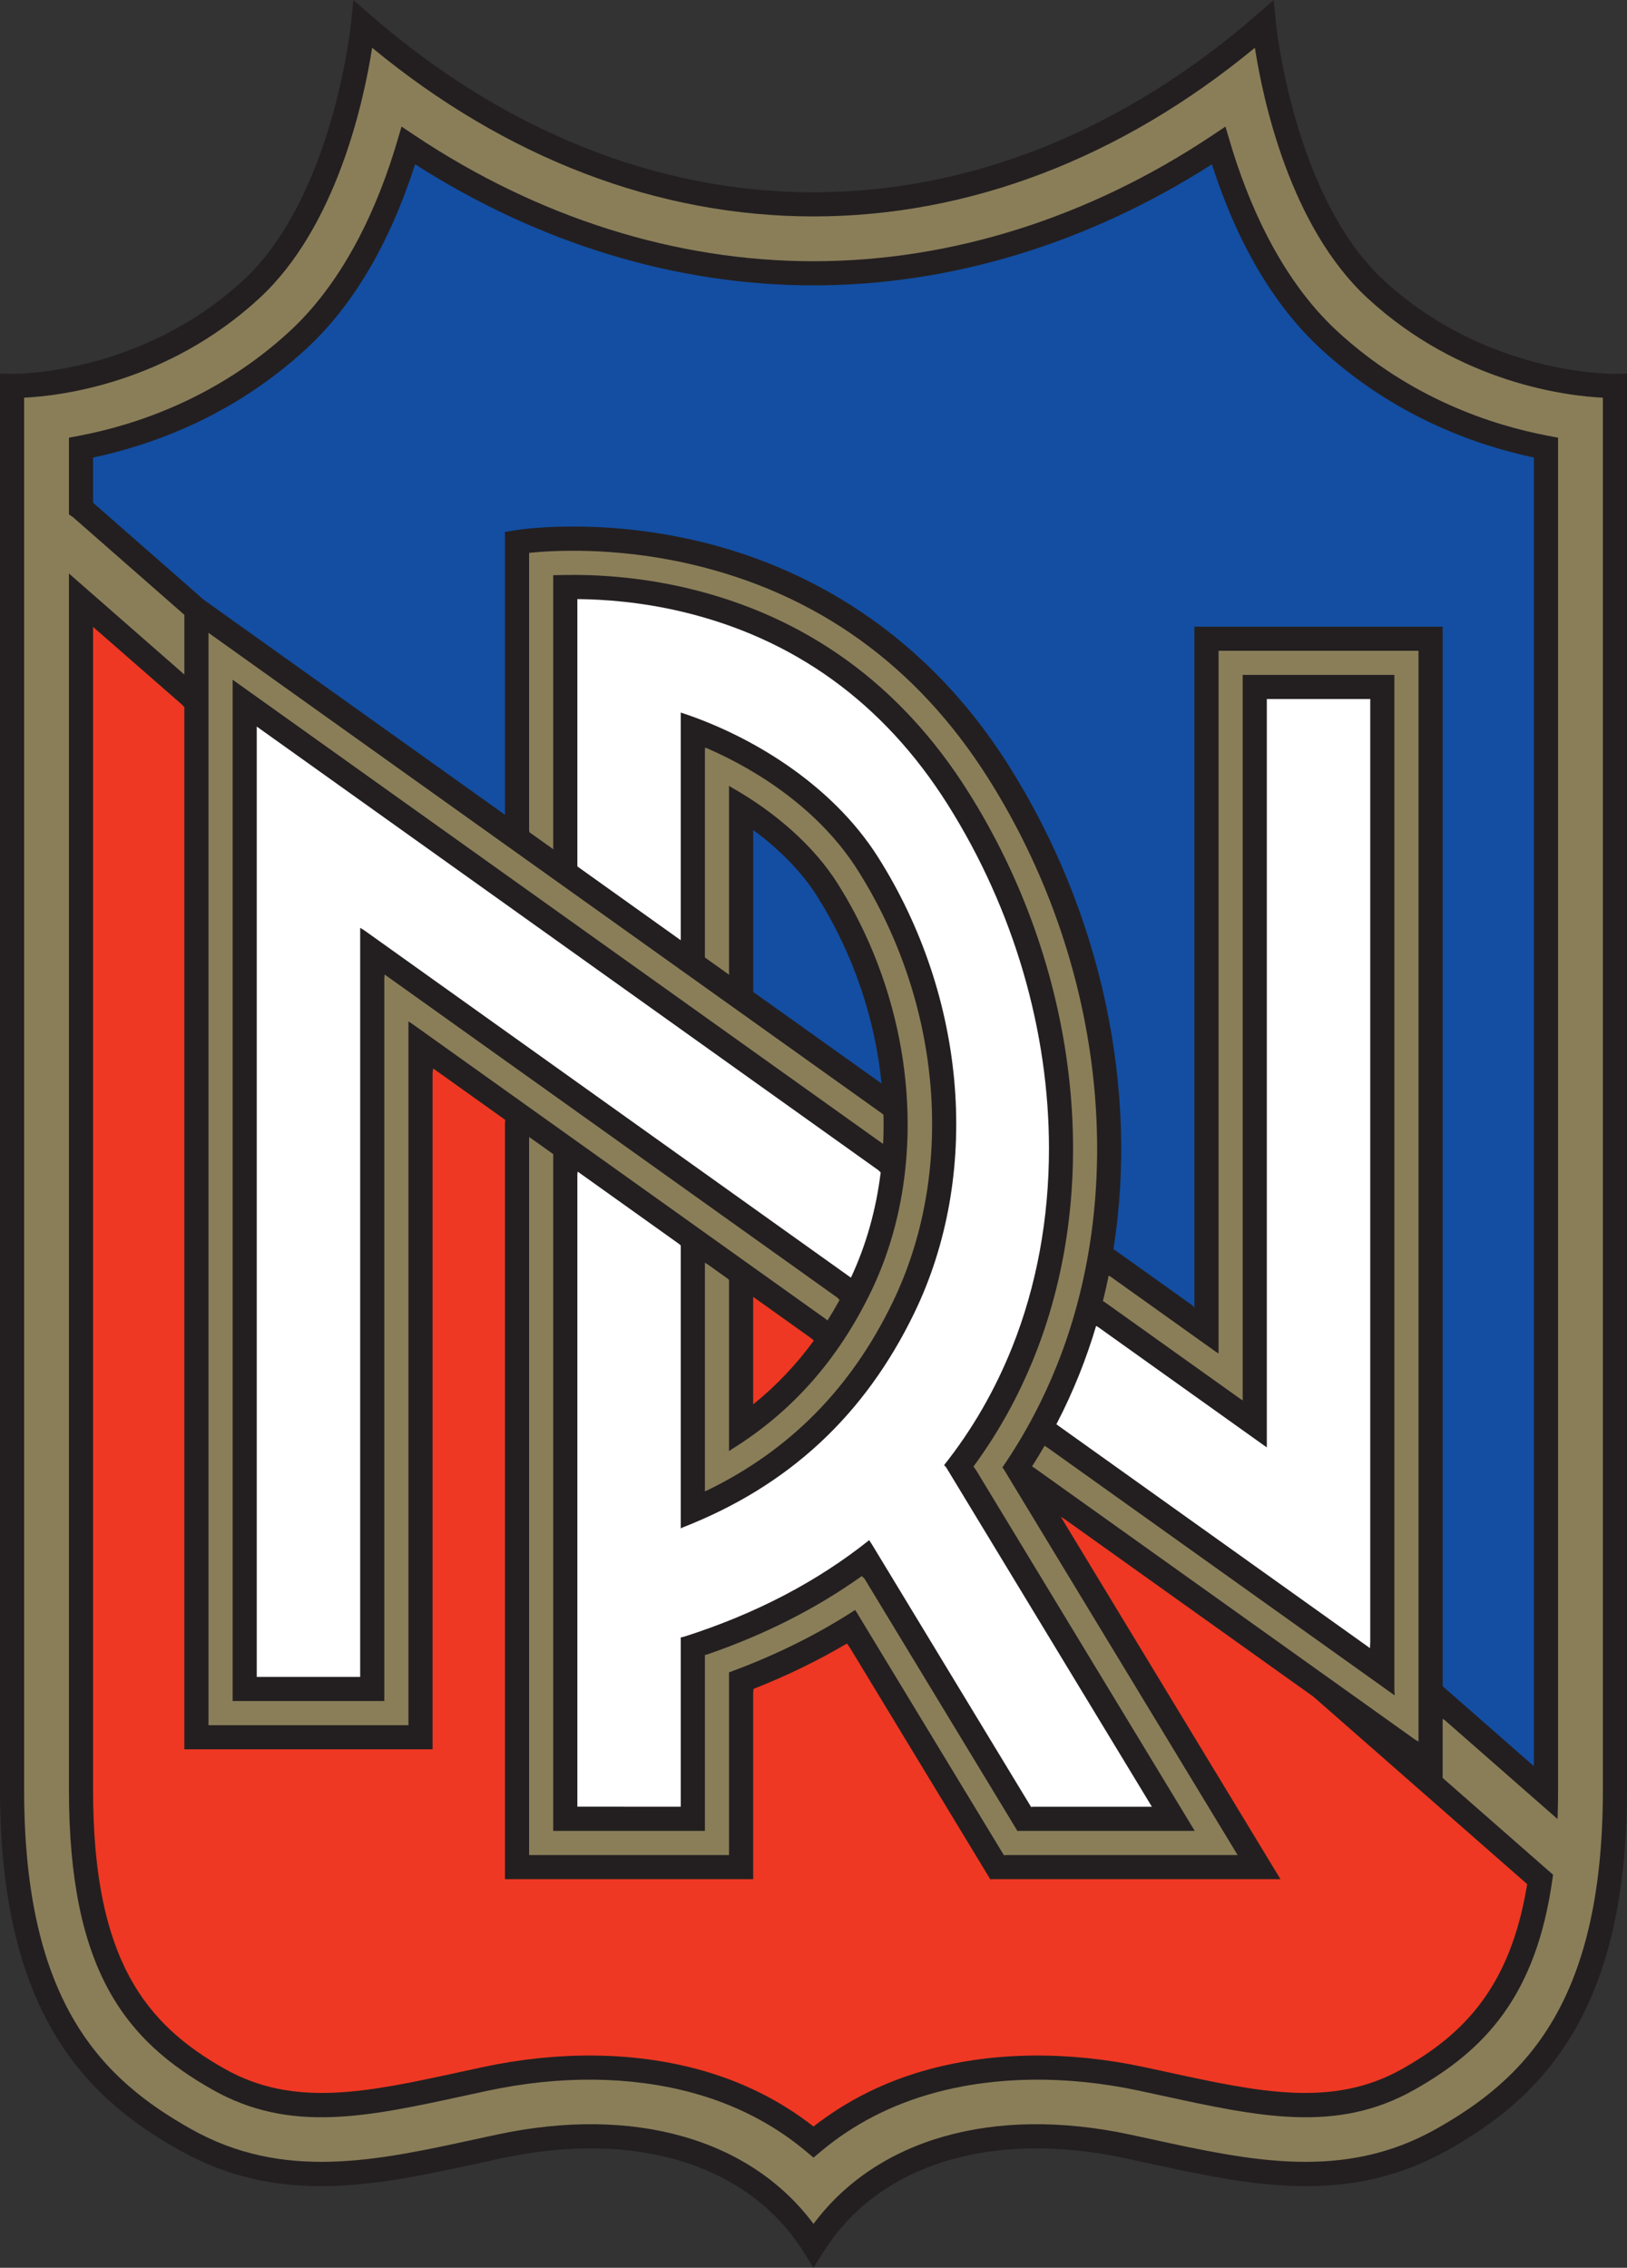
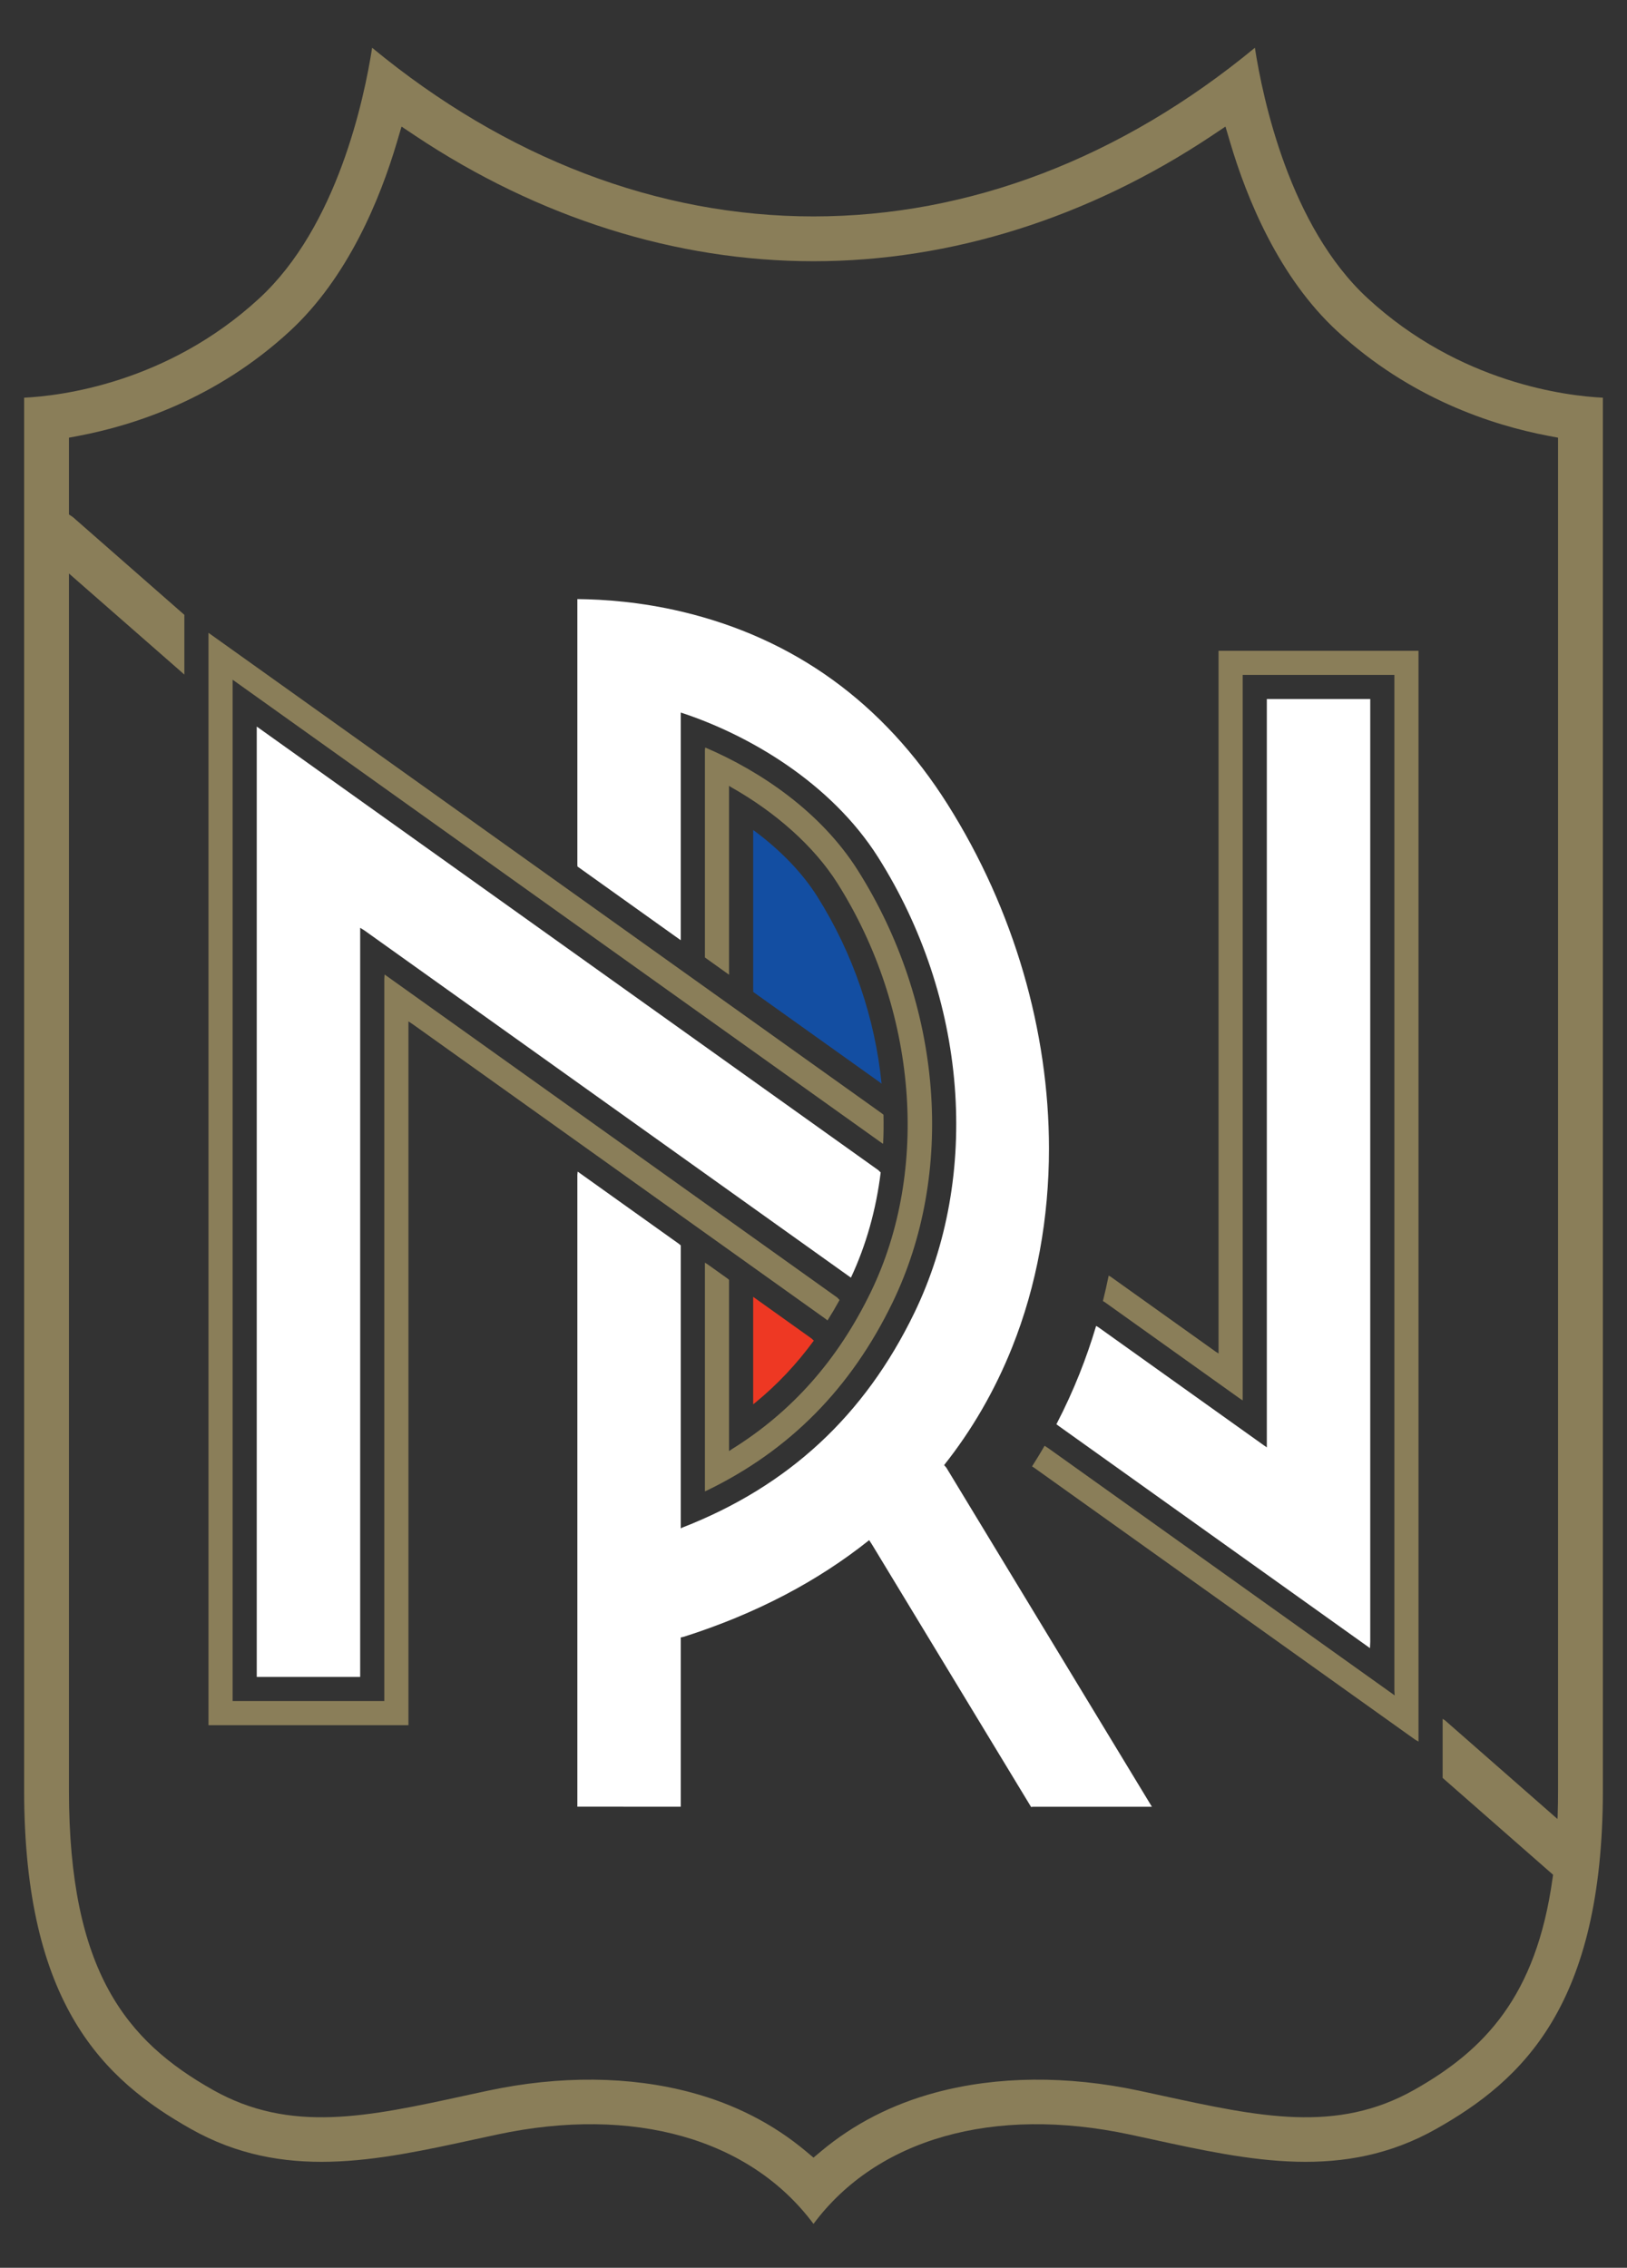
<svg xmlns="http://www.w3.org/2000/svg" width="471.96pt" height="657.85pt" viewBox="0 0 471.96 657.85" version="1.1">
  <rect x="0" y="0" width="471.96" height="657.85" fill="#333333" stroke="none" />
  <g id="surface1">
-     <path style=" stroke:none;fill-rule:nonzero;fill:rgb(13.699%,12.199%,12.5%);fill-opacity:1;" d="M 101.828 6.762 C 101.781 7.262 96.645 57.262 70.492 81.375 C 40.617 108.922 3.949 108.457 3.582 108.449 L 0.004 108.371 L 0 111.945 L 0 519.277 C 0 585.441 26.242 609.176 51.914 623.66 C 81.035 640.094 109.316 633.945 139.258 627.434 L 145.711 626.035 C 184.48 617.758 217.117 627.891 233.02 653.145 L 235.98 657.852 L 238.941 653.145 C 254.84 627.891 287.477 617.758 326.25 626.035 L 332.703 627.434 C 362.645 633.945 390.926 640.094 420.047 623.66 C 445.719 609.176 471.961 585.441 471.961 519.277 L 471.961 108.371 L 468.383 108.449 C 468.016 108.457 431.344 108.922 401.469 81.375 C 375.316 57.262 370.18 7.262 370.133 6.762 L 369.477 0.004 L 364.352 4.457 C 325.723 38.035 281.332 55.781 235.98 55.781 C 190.629 55.781 146.238 38.035 107.609 4.457 L 102.488 0.004 L 101.828 6.762 " />
    <path style=" stroke:none;fill-rule:nonzero;fill:rgb(100%,100%,100%);fill-opacity:1;" d="M 397.48 476.312 C 397.48 395.766 397.48 208.152 397.48 202.781 C 392.34 202.781 372.617 202.781 367.48 202.781 C 367.48 209.211 367.48 400.461 367.48 419.867 L 366.457 419.152 L 318.605 385 L 317.961 384.633 C 316.551 389.379 314.93 394.047 313.102 398.621 C 311.23 403.305 309.027 408.18 306.441 413.156 L 307.207 413.723 L 397.402 478.098 L 397.48 476.312 " />
    <path style=" stroke:none;fill-rule:nonzero;fill:rgb(100%,100%,100%);fill-opacity:1;" d="M 167.48 340.754 C 167.48 388.738 167.48 518.547 167.48 524.094 L 197.48 524.098 C 197.48 520.027 197.48 486.207 197.48 474.996 L 198.488 474.762 C 219.156 468.172 237.129 458.766 252.129 446.773 L 252.992 448.109 L 299.105 524.184 L 299.582 524.117 C 312.195 524.117 328.418 524.117 334.145 524.117 C 329.48 516.418 290.281 451.746 274.527 425.766 L 273.871 425 C 281.984 414.773 288.594 403.355 293.602 390.824 C 300.773 372.883 304.285 353.273 304.285 333.203 C 304.285 299.266 294.242 264.016 274.852 233.285 C 256.32 203.93 230.355 185.129 197.684 177.41 C 185.844 174.613 175.191 173.855 167.48 173.785 C 167.48 178.984 167.48 230.898 167.48 250.781 L 167.508 251.359 L 196.742 272.227 L 197.48 272.738 L 197.48 207.281 L 197.484 206.699 C 217.031 213.082 241.023 226.977 254.781 248.773 C 267.438 268.832 275.105 291.766 276.949 315.094 C 278.793 338.453 274.746 361.176 265.246 380.816 C 250.84 410.598 228.738 431.113 198 443.098 L 197.48 443.363 L 197.48 361.281 L 196.914 360.805 L 167.57 339.863 L 167.48 340.754 " />
    <path style=" stroke:none;fill-rule:nonzero;fill:rgb(100%,100%,100%);fill-opacity:1;" d="M 105.645 269.863 L 246.32 370.266 L 246.84 370.625 C 251.289 361.133 254.152 350.812 255.469 340.113 L 254.785 339.453 C 218.867 313.816 83.535 217.23 74.48 210.766 C 74.48 223.562 74.48 479.785 74.48 486.449 C 79.621 486.449 99.344 486.449 104.48 486.449 C 104.48 481.148 104.48 309.34 104.48 269.145 L 105.645 269.863 " />
    <path style=" stroke:none;fill-rule:nonzero;fill:rgb(7.5%,30.6%,63.499%);fill-opacity:1;" d="M 218.48 286.363 L 218.48 240.781 L 218.984 241.133 C 226.449 246.707 232.723 253.172 237.02 259.98 C 247.559 276.68 253.855 295.555 255.727 314.371 L 255.316 314.031 L 218.504 287.758 L 218.48 286.363 " />
    <path style=" stroke:none;fill-rule:nonzero;fill:rgb(54.099%,49.399%,34.9%);fill-opacity:1;" d="M 364.016 13.859 C 366.324 28.746 374.137 65.695 396.723 86.52 C 423.516 111.227 454.566 114.859 464.961 115.367 C 464.961 122.094 464.961 519.277 464.961 519.277 C 464.961 581.676 441.719 603.391 416.605 617.566 C 389.809 632.688 362.793 626.812 334.191 620.59 L 327.711 619.191 C 288.172 610.746 254.348 620.438 235.98 645.117 C 217.613 620.438 183.789 610.746 144.25 619.191 L 137.77 620.59 C 109.168 626.812 82.156 632.688 55.355 617.566 C 30.242 603.391 7 581.676 7 519.277 C 7 519.277 7 122.094 7 115.367 C 17.395 114.859 48.449 111.227 75.238 86.52 C 97.824 65.695 105.637 28.746 107.949 13.859 C 146.707 45.863 190.836 62.781 235.98 62.781 C 281.125 62.781 325.254 45.863 364.016 13.859 M 53.48 179.113 L 53.48 195.695 L 52.859 195.133 L 20 166.363 L 20 519.277 C 20 571.902 36.688 592.102 61.746 606.242 C 84.23 618.934 106.641 614.059 135.008 607.887 L 141.543 606.477 C 162.344 602.035 182.754 602.219 200.566 607.016 C 213.141 610.398 224.301 616.121 233.734 624.012 L 235.98 625.891 L 238.227 624.012 C 247.656 616.117 258.816 610.398 271.395 607.016 C 289.203 602.219 309.617 602.035 330.426 606.477 L 336.957 607.891 C 365.32 614.059 387.73 618.934 410.215 606.242 C 430.707 594.68 445.602 579.062 450.352 544.973 L 450.516 543.836 C 446.047 539.918 433.547 528.953 418.945 516.152 L 418.48 515.738 L 418.48 498.613 L 419.168 499.051 C 431.637 509.988 443.844 520.691 451.793 527.664 L 451.84 526.867 C 451.922 524.414 451.961 521.887 451.961 519.277 L 451.961 126.965 L 449.113 126.426 C 432.863 123.344 409.059 115.578 387.91 96.078 C 371.012 80.492 361.684 57.672 356.832 41.273 L 355.484 36.719 L 351.535 39.355 C 315.789 63.184 275.832 75.781 235.98 75.781 C 196.129 75.781 156.172 63.184 120.426 39.355 L 116.477 36.719 L 115.129 41.273 C 110.277 57.676 100.949 80.496 84.051 96.078 C 62.906 115.578 39.098 123.344 22.848 126.426 L 20 126.965 L 20 149.238 L 21.176 150.031 C 26.656 154.836 40.09 166.617 53.484 178.363 L 53.48 179.113 " />
-     <path style=" stroke:none;fill-rule:nonzero;fill:rgb(7.5%,30.6%,63.499%);fill-opacity:1;" d="M 59.797 174.484 L 146.539 236.398 L 146.48 235.613 L 146.48 154.312 L 149.406 153.828 C 150.34 153.676 172.504 150.125 201.344 156.703 C 227.988 162.777 265.453 179.055 292.609 222.078 C 319.688 264.98 330.312 316.047 322.988 362.379 L 323.406 362.629 L 345.613 378.477 L 346.48 379.238 L 346.48 181.781 L 418.48 181.781 L 418.48 489.113 L 419.121 489.703 L 444.91 512.32 L 444.961 511.316 C 444.961 456.578 444.961 137.883 444.961 132.727 C 427.953 129.125 404.324 120.738 383.164 101.223 C 369.527 88.648 358.934 70.605 351.543 47.664 C 315.637 70.633 275.785 82.781 235.98 82.781 C 196.176 82.781 156.324 70.633 120.418 47.664 C 113.027 70.605 102.434 88.648 88.797 101.223 C 67.637 120.734 44.008 129.125 27 132.727 C 27 133.312 27 137.941 27 145.77 C 27 145.895 27.805 146.535 27.805 146.535 L 58.934 173.836 L 59.797 174.484 " />
    <path style=" stroke:none;fill-rule:nonzero;fill:rgb(93.3%,21.999%,13.699%);fill-opacity:1;" d="M 219.141 376.668 L 235.414 388.285 L 236.07 388.891 C 231.102 395.695 225.426 401.711 219.012 406.957 L 218.48 407.363 L 218.48 376.195 L 219.141 376.668 " />
-     <path style=" stroke:none;fill-rule:nonzero;fill:rgb(93.3%,21.999%,13.699%);fill-opacity:1;" d="M 52.609 204.238 L 27 181.863 C 27 286.016 27 519.277 27 519.277 C 27 568.512 42.266 587.211 65.188 600.148 C 85.348 611.527 106.605 606.902 133.523 601.047 L 140.074 599.633 C 161.961 594.957 183.508 595.172 202.387 600.254 C 214.977 603.645 226.25 609.246 235.98 616.871 C 245.711 609.246 256.98 603.645 269.574 600.254 C 288.449 595.176 310 594.957 331.895 599.633 L 338.441 601.047 C 365.355 606.902 386.609 611.527 406.773 600.148 C 424.703 590.031 437.945 576.387 442.867 547.363 L 443.016 546.57 L 382.281 493.309 L 380.895 492.113 L 308.812 440.668 L 307.715 439.996 L 371.43 545.117 L 288.062 545.117 L 287.258 545.148 L 246.453 477.836 L 245.672 476.766 C 237.52 481.578 228.52 486.012 218.578 489.922 L 218.48 491.238 L 218.48 545.117 L 146.48 545.117 L 146.48 325.781 L 146.562 324.867 L 125.664 309.953 L 125.48 311.113 L 125.48 507.449 L 53.48 507.449 L 53.48 205.113 L 52.609 204.238 " />
    <path style=" stroke:none;fill-rule:nonzero;fill:rgb(54.099%,49.399%,34.9%);fill-opacity:1;" d="M 410.473 504.625 L 300.113 425.859 L 299.379 425.375 C 300.656 423.379 301.867 421.383 303.016 419.398 L 304.105 420.109 L 404.559 491.805 L 404.48 490.363 L 404.48 195.781 L 360.48 195.781 L 360.48 406.238 L 359.812 405.812 L 320.512 377.762 L 319.934 377.414 C 320.543 374.973 321.102 372.516 321.605 370.039 L 322.125 370.316 L 352.598 392.062 L 353.48 392.637 C 353.48 367.125 353.48 195.043 353.48 188.781 C 359.391 188.781 405.57 188.781 411.48 188.781 C 411.48 194.566 411.48 431.699 411.48 505.203 L 410.473 504.625 " />
    <path style=" stroke:none;fill-rule:nonzero;fill:rgb(54.099%,49.399%,34.9%);fill-opacity:1;" d="M 111.48 283.988 L 111.48 493.449 L 67.48 493.449 L 67.48 197.172 L 255.824 331.594 L 256.18 331.789 C 256.316 328.996 256.348 326.184 256.281 323.363 L 255.727 322.926 C 214.062 293.188 69.461 189.984 60.48 183.574 C 60.48 196.469 60.48 493.742 60.48 500.449 C 66.391 500.449 112.57 500.449 118.48 500.449 C 118.48 494.238 118.48 324.148 118.48 296.285 L 119.891 297.23 L 239.441 382.559 L 240.047 383.043 C 241.258 381.121 242.422 379.148 243.535 377.117 L 242.91 376.434 L 111.559 282.684 L 111.48 283.988 " />
-     <path style=" stroke:none;fill-rule:nonzero;fill:rgb(54.099%,49.399%,34.9%);fill-opacity:1;" d="M 160.48 335.363 L 160.48 531.117 L 204.48 531.113 L 204.48 480.113 L 205.109 479.945 C 221.891 474.172 236.898 466.547 249.988 457.195 L 250.781 457.965 L 295.172 531.199 L 295.48 531.117 L 346.574 531.117 L 283.23 426.613 L 282.387 425.414 C 289.539 415.699 295.469 405.016 300.102 393.422 C 320.215 343.105 312.809 280.312 280.77 229.551 C 261.227 198.59 233.812 178.754 199.293 170.598 C 184.891 167.195 172.105 166.648 163.922 166.789 L 160.48 166.852 L 160.48 245.863 L 160.543 246.391 L 153.582 241.422 L 153.48 240.809 C 153.48 219.496 153.48 165.016 153.48 160.375 C 160.285 159.676 178.348 158.594 200.059 163.59 C 236.816 172.047 265.965 192.98 286.688 225.816 C 319.902 278.438 327.531 343.66 306.602 396.023 C 302.867 405.363 297.762 415.496 290.785 425.656 L 291.234 426.316 C 311.969 460.52 354.523 530.727 359.004 538.117 C 350.789 538.117 309.941 538.117 291.855 538.117 L 291.219 538.18 L 248.453 467.629 L 248.051 467.031 C 237.551 473.852 225.441 480.008 211.484 485.121 L 211.48 485.871 C 211.48 500.664 211.48 533.312 211.48 538.117 C 205.57 538.117 159.391 538.117 153.48 538.117 C 153.48 532.484 153.48 381.742 153.48 330.676 L 153.512 329.828 L 160.516 334.828 L 160.48 335.363 " />
    <path style=" stroke:none;fill-rule:nonzero;fill:rgb(54.099%,49.399%,34.9%);fill-opacity:1;" d="M 211.48 371.281 L 211.48 420.945 L 212.281 420.391 C 229.793 409.52 243.133 394.387 252.645 374.719 C 269.797 339.266 265.988 292.762 242.941 256.246 C 236.168 245.516 224.984 235.602 211.941 228.266 L 211.48 227.945 L 211.48 281.738 L 211.5 282.762 L 204.984 278.109 L 204.48 277.738 L 204.48 217.531 L 204.578 216.844 C 220.723 223.754 238.176 235.578 248.859 252.512 C 260.918 271.609 268.219 293.441 269.973 315.645 C 271.719 337.766 267.906 359.246 258.945 377.766 C 246.898 402.676 229.113 420.73 204.977 432.414 L 204.48 432.613 L 204.48 366.281 L 205.246 366.754 L 211.086 370.922 L 211.48 371.281 " />
  </g>
</svg>